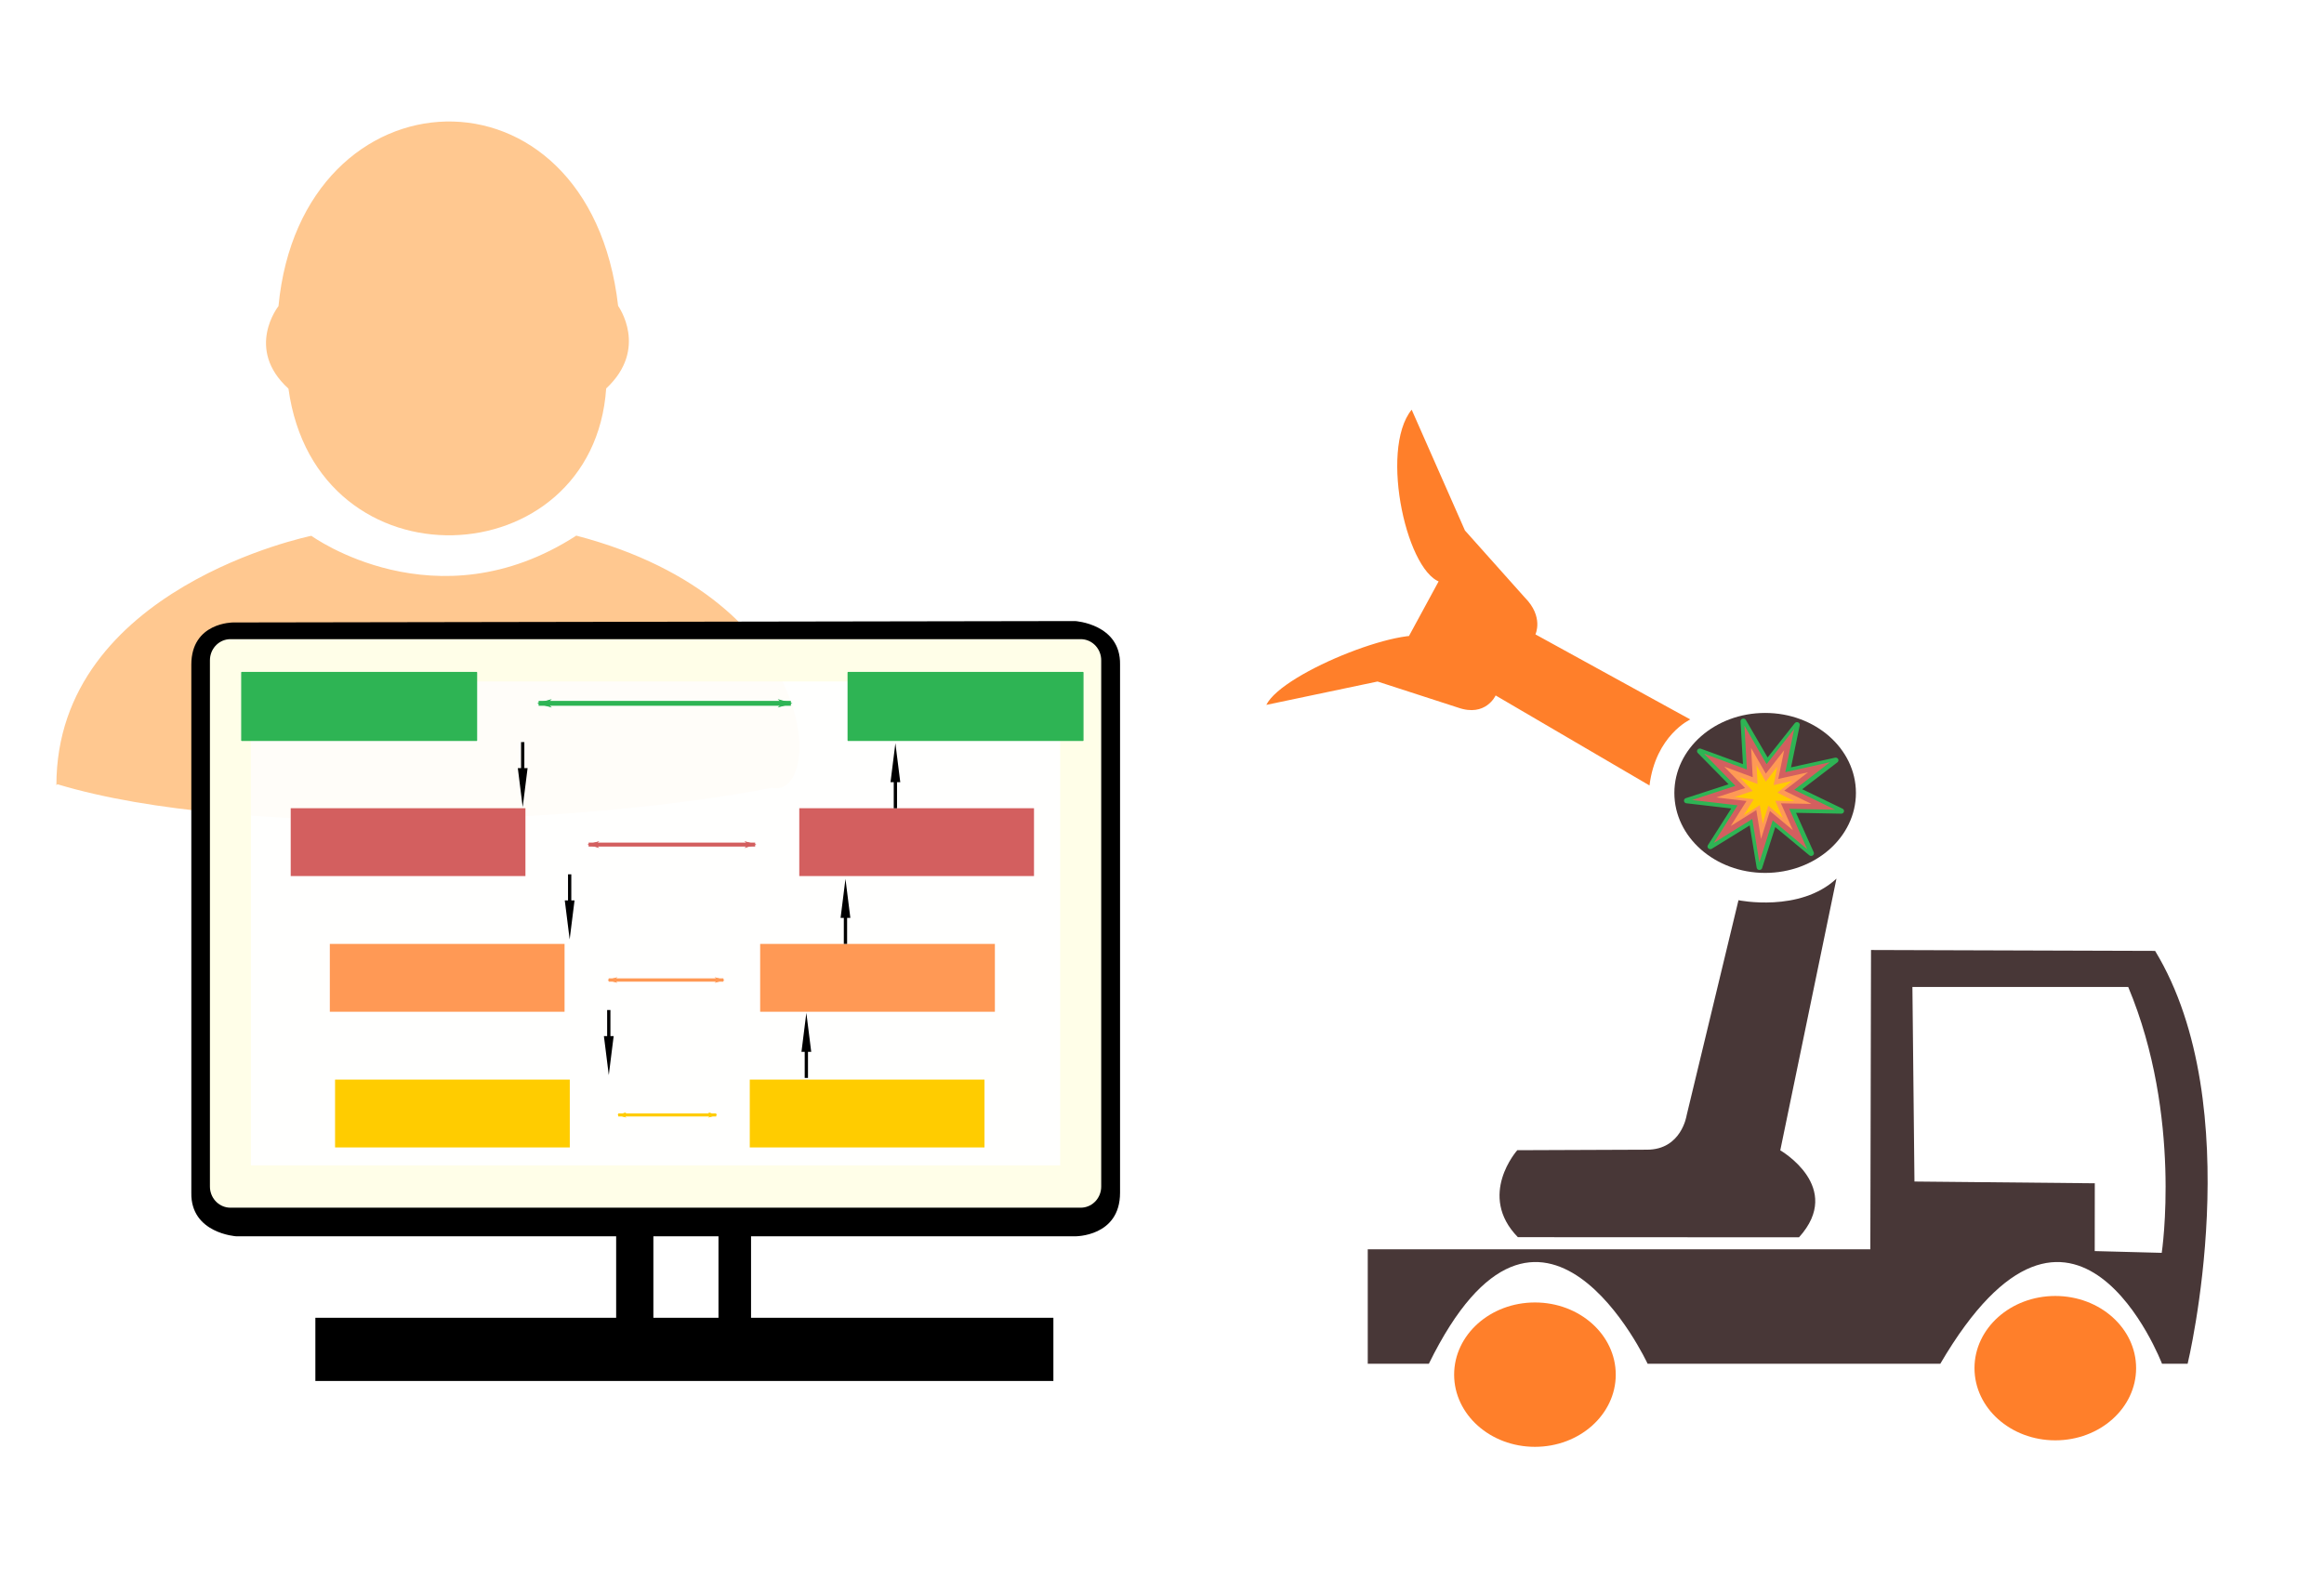
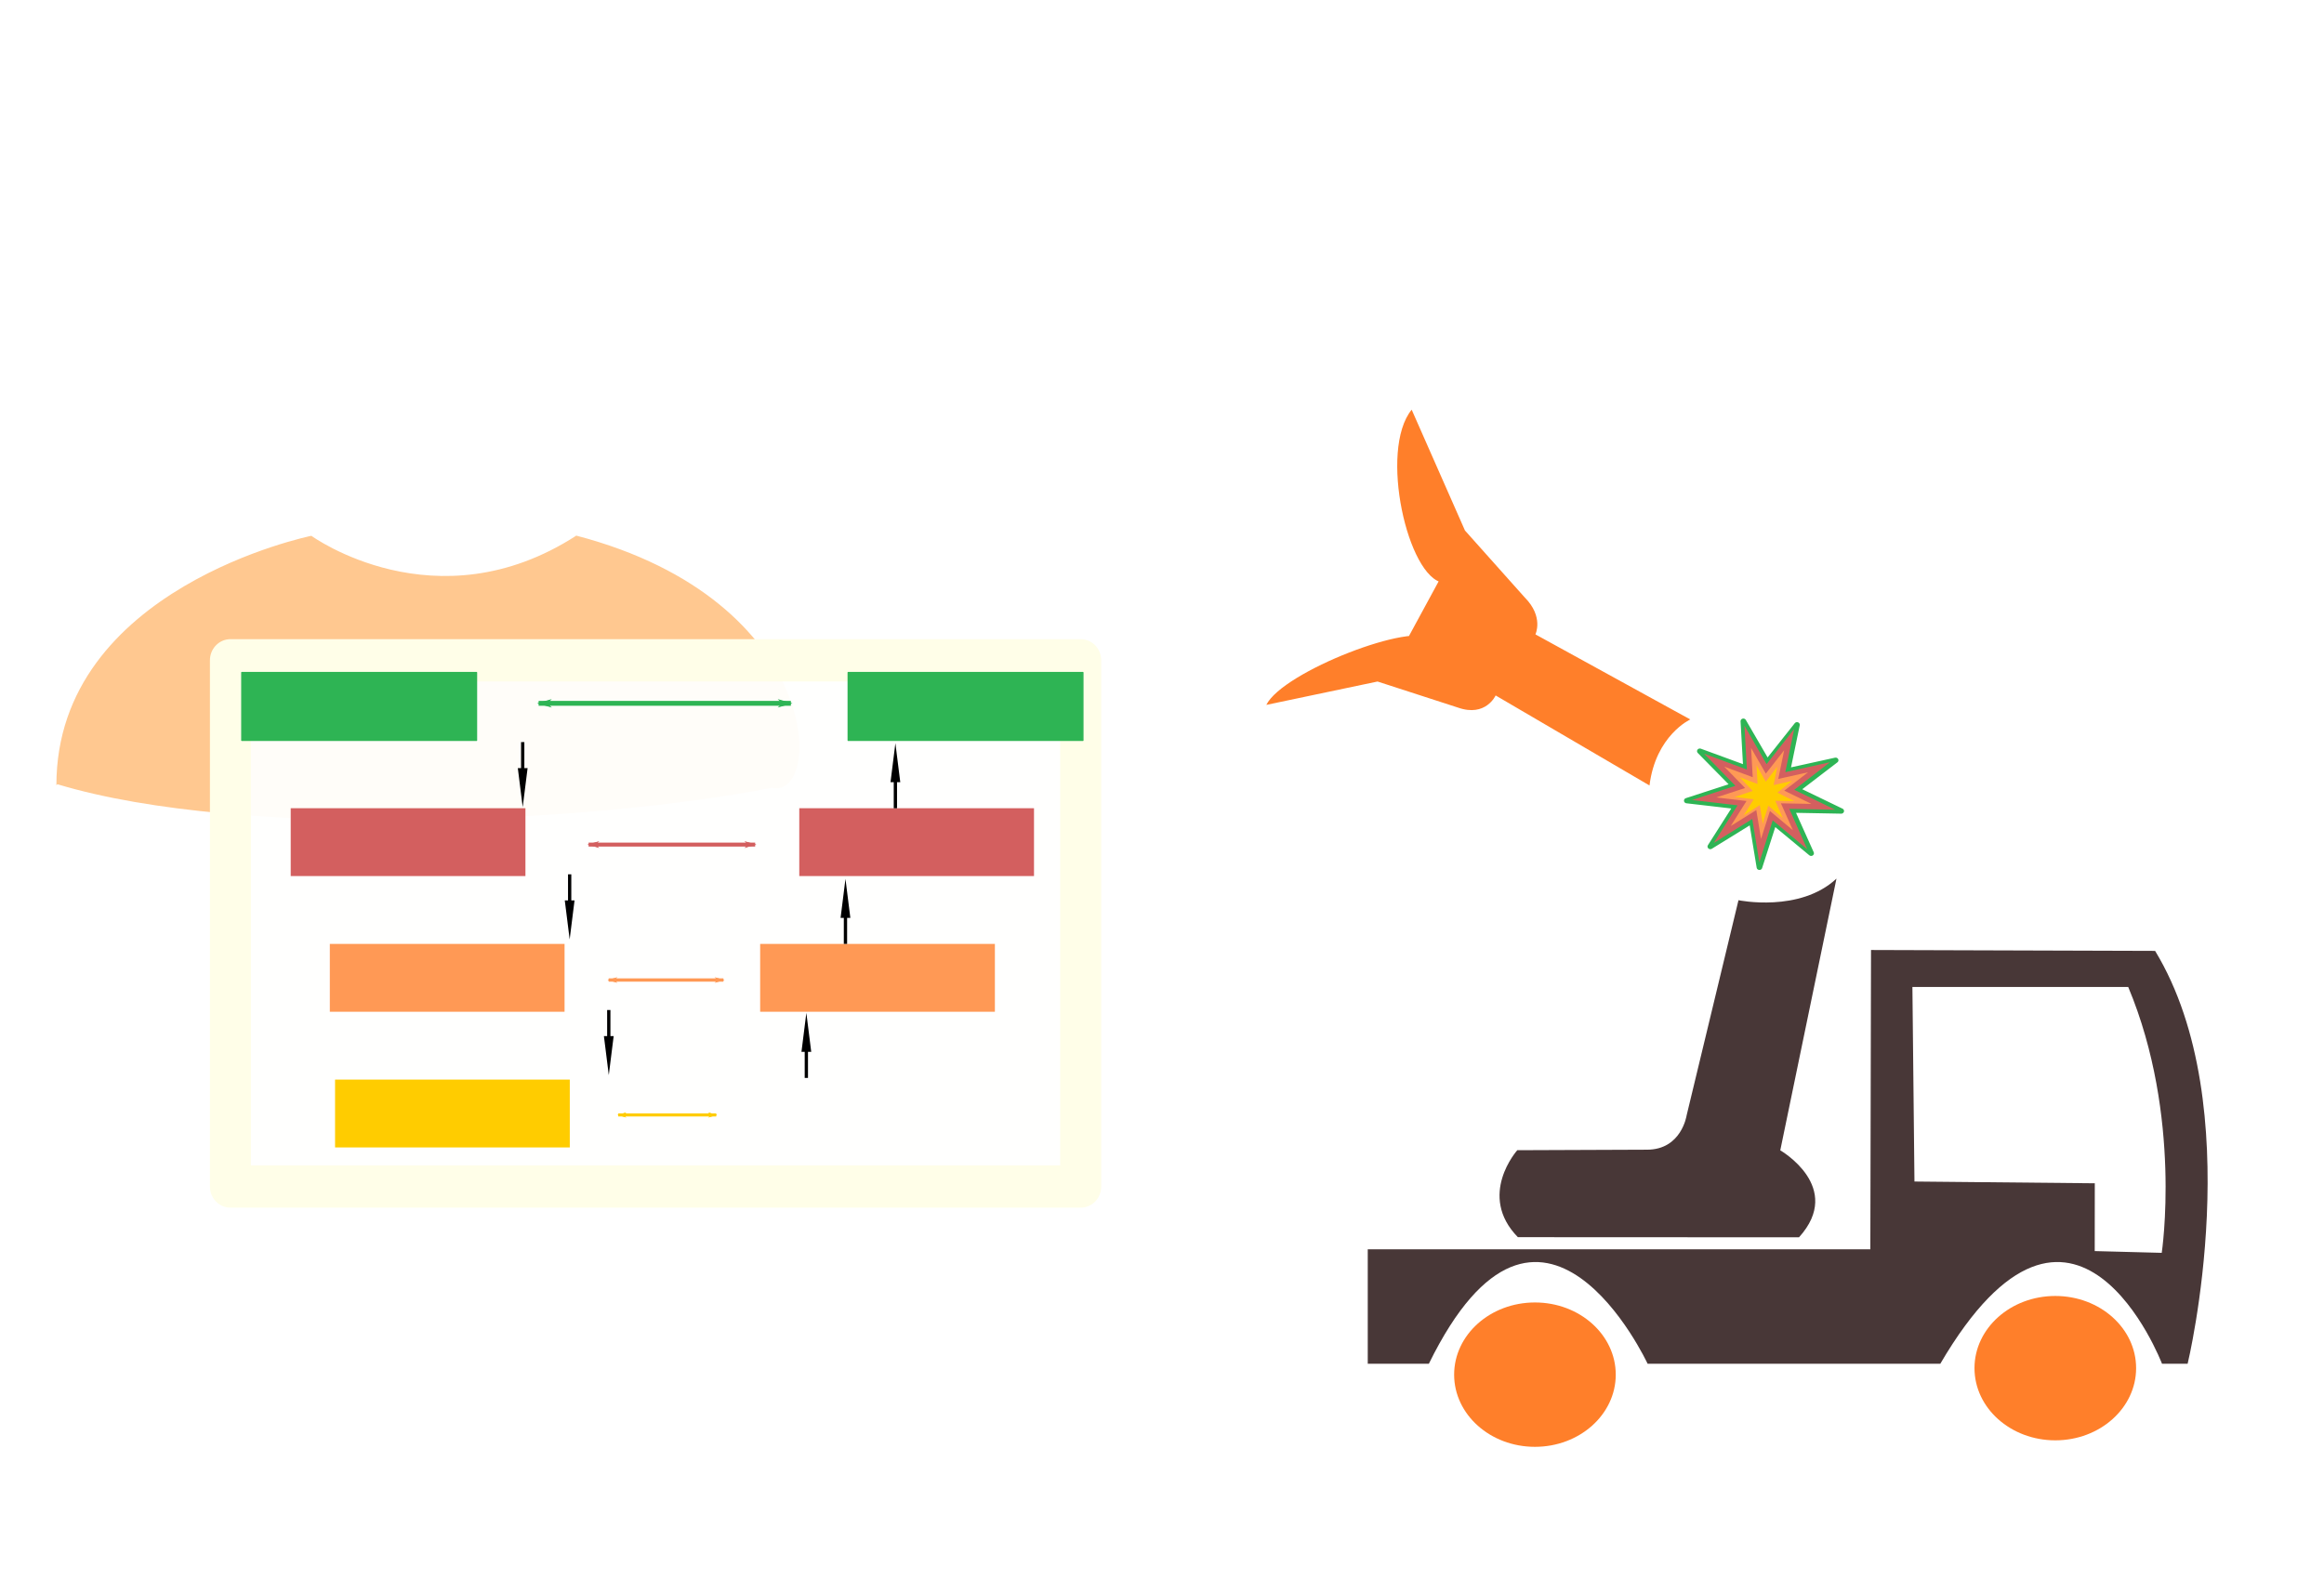
<svg xmlns="http://www.w3.org/2000/svg" xmlns:ns1="http://www.inkscape.org/namespaces/inkscape" xmlns:ns2="http://sodipodi.sourceforge.net/DTD/sodipodi-0.dtd" width="210mm" height="144mm" viewBox="0 0 210 144" version="1.1" id="svg8" ns1:version="1.0.2-2 (e86c870879, 2021-01-15)" ns2:docname="Vmodel.svg">
  <defs id="defs2">
    <pattern id="EMFhbasepattern" patternUnits="userSpaceOnUse" width="6" height="6" x="0" y="0" />
    <ns1:path-effect effect="spiro" id="path-effect22474" is_visible="true" lpeversion="1" />
    <ns1:path-effect effect="spiro" id="path-effect22166" is_visible="true" lpeversion="1" />
    <ns1:path-effect effect="spiro" id="path-effect21974" is_visible="true" lpeversion="1" />
    <marker style="overflow:visible" id="Arrow1Lend" refX="0" refY="0" orient="auto" ns1:stockid="Arrow1Lend" ns1:isstock="true">
      <path transform="matrix(-0.8,0,0,-0.8,-10,0)" style="fill:#aad400;fill-opacity:1;fill-rule:evenodd;stroke:#aad400;stroke-width:1pt;stroke-opacity:1" d="M 0,0 5,-5 -12.5,0 5,5 Z" id="path884" />
    </marker>
    <marker style="overflow:visible" id="Arrow1Lstart" refX="0" refY="0" orient="auto" ns1:stockid="Arrow1Lstart" ns1:isstock="true">
      <path transform="matrix(0.8,0,0,0.8,10,0)" style="fill:#aad400;fill-opacity:1;fill-rule:evenodd;stroke:#aad400;stroke-width:1pt;stroke-opacity:1" d="M 0,0 5,-5 -12.5,0 5,5 Z" id="path881" />
    </marker>
    <ns1:path-effect effect="spiro" id="path-effect21755" is_visible="true" lpeversion="1" />
    <ns1:path-effect effect="powerstroke" id="path-effect2511" is_visible="true" offset_points="1,0.5" sort_points="true" interpolator_type="CubicBezierJohan" interpolator_beta="0.2" start_linecap_type="zerowidth" linejoin_type="extrp_arc" miter_limit="4" end_linecap_type="zerowidth" lpeversion="0" scale_width="1" />
    <ns1:path-effect effect="spiro" id="path-effect2509" is_visible="true" lpeversion="0" />
    <marker style="overflow:visible" id="Arrow1Lstart-6" refX="0" refY="0" orient="auto" ns1:stockid="Arrow1Lstart" ns1:isstock="true">
      <path transform="matrix(0.8,0,0,0.8,10,0)" style="fill:#d35f5f;fill-opacity:1;fill-rule:evenodd;stroke:#d35f5f;stroke-width:1pt;stroke-opacity:1" d="M 0,0 5,-5 -12.5,0 5,5 Z" id="path881-5" />
    </marker>
    <marker style="overflow:visible" id="Arrow1Lend-6" refX="0" refY="0" orient="auto" ns1:stockid="Arrow1Lend" ns1:isstock="true">
      <path transform="matrix(-0.8,0,0,-0.8,-10,0)" style="fill:#d35f5f;fill-opacity:1;fill-rule:evenodd;stroke:#d35f5f;stroke-width:1pt;stroke-opacity:1" d="M 0,0 5,-5 -12.5,0 5,5 Z" id="path884-3" />
    </marker>
    <marker style="overflow:visible" id="Arrow1Lstart-6-3" refX="0" refY="0" orient="auto" ns1:stockid="Arrow1Lstart" ns1:isstock="true">
      <path transform="matrix(0.8,0,0,0.8,10,0)" style="fill:#ff9955;fill-opacity:1;fill-rule:evenodd;stroke:#ff9955;stroke-width:1pt;stroke-opacity:1" d="M 0,0 5,-5 -12.5,0 5,5 Z" id="path881-5-0" />
    </marker>
    <marker style="overflow:visible" id="Arrow1Lend-6-8" refX="0" refY="0" orient="auto" ns1:stockid="Arrow1Lend" ns1:isstock="true">
      <path transform="matrix(-0.8,0,0,-0.8,-10,0)" style="fill:#ff9955;fill-opacity:1;fill-rule:evenodd;stroke:#ff9955;stroke-width:1pt;stroke-opacity:1" d="M 0,0 5,-5 -12.5,0 5,5 Z" id="path884-3-3" />
    </marker>
    <marker style="overflow:visible" id="Arrow1Lstart-6-3-5" refX="0" refY="0" orient="auto" ns1:stockid="Arrow1Lstart" ns1:isstock="true">
      <path transform="matrix(0.8,0,0,0.8,10,0)" style="fill:#ffcc00;fill-opacity:1;fill-rule:evenodd;stroke:#ffcc00;stroke-width:1pt;stroke-opacity:1" d="M 0,0 5,-5 -12.5,0 5,5 Z" id="path881-5-0-1" />
    </marker>
    <marker style="overflow:visible" id="Arrow1Lend-6-8-1" refX="0" refY="0" orient="auto" ns1:stockid="Arrow1Lend" ns1:isstock="true">
      <path transform="matrix(-0.8,0,0,-0.8,-10,0)" style="fill:#ffcc00;fill-opacity:1;fill-rule:evenodd;stroke:#ffcc00;stroke-width:1pt;stroke-opacity:1" d="M 0,0 5,-5 -12.5,0 5,5 Z" id="path884-3-3-9" />
    </marker>
    <marker style="overflow:visible" id="Arrow1Lstart-2" refX="0" refY="0" orient="auto" ns1:stockid="Arrow1Lstart" ns1:isstock="true">
      <path transform="matrix(0.8,0,0,0.8,10,0)" style="fill:#2eb454;fill-opacity:1;fill-rule:evenodd;stroke:#2eb454;stroke-width:1pt;stroke-opacity:1" d="M 0,0 5,-5 -12.5,0 5,5 Z" id="path881-1" />
    </marker>
    <marker style="overflow:visible" id="Arrow1Lend-8" refX="0" refY="0" orient="auto" ns1:stockid="Arrow1Lend" ns1:isstock="true">
      <path transform="matrix(-0.8,0,0,-0.8,-10,0)" style="fill:#2eb454;fill-opacity:1;fill-rule:evenodd;stroke:#2eb454;stroke-width:1pt;stroke-opacity:1" d="M 0,0 5,-5 -12.5,0 5,5 Z" id="path884-35" />
    </marker>
    <marker style="overflow:visible" id="Arrow1Lstart-6-7" refX="0" refY="0" orient="auto" ns1:stockid="Arrow1Lstart" ns1:isstock="true">
      <path transform="matrix(0.8,0,0,0.8,10,0)" style="fill:#d35f5f;fill-opacity:1;fill-rule:evenodd;stroke:#d35f5f;stroke-width:1pt;stroke-opacity:1" d="M 0,0 5,-5 -12.5,0 5,5 Z" id="path881-5-6" />
    </marker>
    <marker style="overflow:visible" id="Arrow1Lend-6-6" refX="0" refY="0" orient="auto" ns1:stockid="Arrow1Lend" ns1:isstock="true">
      <path transform="matrix(-0.8,0,0,-0.8,-10,0)" style="fill:#d35f5f;fill-opacity:1;fill-rule:evenodd;stroke:#d35f5f;stroke-width:1pt;stroke-opacity:1" d="M 0,0 5,-5 -12.5,0 5,5 Z" id="path884-3-9" />
    </marker>
    <marker style="overflow:visible" id="Arrow1Lstart-6-3-57" refX="0" refY="0" orient="auto" ns1:stockid="Arrow1Lstart" ns1:isstock="true">
      <path transform="matrix(0.8,0,0,0.8,10,0)" style="fill:#ff9955;fill-opacity:1;fill-rule:evenodd;stroke:#ff9955;stroke-width:1pt;stroke-opacity:1" d="M 0,0 5,-5 -12.5,0 5,5 Z" id="path881-5-0-2" />
    </marker>
    <marker style="overflow:visible" id="Arrow1Lend-6-8-2" refX="0" refY="0" orient="auto" ns1:stockid="Arrow1Lend" ns1:isstock="true">
      <path transform="matrix(-0.8,0,0,-0.8,-10,0)" style="fill:#ff9955;fill-opacity:1;fill-rule:evenodd;stroke:#ff9955;stroke-width:1pt;stroke-opacity:1" d="M 0,0 5,-5 -12.5,0 5,5 Z" id="path884-3-3-1" />
    </marker>
    <marker style="overflow:visible" id="Arrow1Lstart-6-3-5-3" refX="0" refY="0" orient="auto" ns1:stockid="Arrow1Lstart" ns1:isstock="true">
      <path transform="matrix(0.8,0,0,0.8,10,0)" style="fill:#ffcc00;fill-opacity:1;fill-rule:evenodd;stroke:#ffcc00;stroke-width:1pt;stroke-opacity:1" d="M 0,0 5,-5 -12.5,0 5,5 Z" id="path881-5-0-1-1" />
    </marker>
    <marker style="overflow:visible" id="Arrow1Lend-6-8-1-8" refX="0" refY="0" orient="auto" ns1:stockid="Arrow1Lend" ns1:isstock="true">
      <path transform="matrix(-0.8,0,0,-0.8,-10,0)" style="fill:#ffcc00;fill-opacity:1;fill-rule:evenodd;stroke:#ffcc00;stroke-width:1pt;stroke-opacity:1" d="M 0,0 5,-5 -12.5,0 5,5 Z" id="path884-3-3-9-2" />
    </marker>
  </defs>
  <ns2:namedview id="base" pagecolor="#ffffff" bordercolor="#666666" borderopacity="1.0" ns1:pageopacity="0.0" ns1:pageshadow="2" ns1:zoom="1" ns1:cx="475.45269" ns1:cy="455.34519" ns1:document-units="mm" ns1:current-layer="layer1" ns1:document-rotation="0" showgrid="false" ns1:window-width="2560" ns1:window-height="1336" ns1:window-x="-8" ns1:window-y="-8" ns1:window-maximized="1" />
  <g ns1:label="Vrstva 1" ns1:groupmode="layer" id="layer1">
    <g id="g43491" style="fill:#ffc890;fill-opacity:1" transform="matrix(0.09,0,0,0.082,3.925,4.54)">
      <path d="m 14,809 c 187,62 541.427,41.92 717.427,3.92 -204,-154 0,0 0,0 C 782.846,826.333 784.938,606.81 535,535 c -141,100 -266,0.2 -266,0.2 0,0 -256,57 -256,275 z" id="path184" ns2:nodetypes="ccccccc" style="fill:#ffc890;fill-opacity:1" />
-       <path d="m 236,282 c 0,0 -34,47 10,91 28,223 306,208 319,-0.2 43,-44 12,-91 12,-91 C 548,3.8 259,17.8 236,282 Z" id="path186" style="fill:#ffc890;fill-opacity:1" />
    </g>
    <g id="g5479" transform="translate(14.023,-6.615)">
      <g id="g1631" transform="matrix(0.774,0,0,0.798,150.804,-8.585)">
-         <path d="m -87.442,89.388 -98.289,0.159 c 0,0 -4.887,-0.032 -4.887,4.773 v 59.817 c -0.091,4.614 5.249,4.932 5.249,4.932 h 44.348 v 9.227 h -35.116 v 7.159 h 86.161 v -7.159 h -35.297 v -9.227 h 37.831 c 0,0 5.249,0.064 5.249,-4.932 V 94.32 c 0.091,-4.614 -5.249,-4.932 -5.249,-4.932 z m -99.194,3.5 h 100.642 l 0.072,62.522 -100.642,0.318 z m 49.959,66.181 h 7.602 v 9.227 h -7.602 z" id="path2817" style="fill:#000000;fill-opacity:1;stroke-width:0.17" />
        <g id="g26712" transform="matrix(0.134,0,0,0.126,-220.588,54.284)" style="fill:none;fill-opacity:1">
-           <rect style="fill:none;fill-opacity:1;stroke:none;stroke-width:28;stroke-linecap:round;stroke-linejoin:bevel;paint-order:stroke markers fill" id="rect26657" width="556.4" height="393" x="420.641" y="479.5" ry="0" />
-         </g>
+           </g>
        <rect style="opacity:1;fill:#fffffd;fill-opacity:0.957;stroke:#fffee8;stroke-width:4.787;stroke-linecap:round;stroke-linejoin:round;stroke-opacity:1;paint-order:stroke markers fill" id="rect1575" width="99.267" height="59.604" x="-186.053" y="93.831" />
      </g>
-       <rect style="fill:#ffcc00;fill-opacity:1;fill-rule:nonzero;stroke:none;stroke-width:0.114;stroke-linecap:round;stroke-linejoin:round;stroke-miterlimit:4;stroke-dasharray:none;stroke-dashoffset:0;stroke-opacity:1" id="rect2847-2" width="21.21" height="6.132" x="53.727" y="104.189" />
      <rect style="fill:#ff9955;fill-opacity:1;fill-rule:nonzero;stroke:none;stroke-width:0.114;stroke-linecap:round;stroke-linejoin:round;stroke-miterlimit:4;stroke-dasharray:none;stroke-dashoffset:0;stroke-opacity:1" id="rect2847-2-6" width="21.21" height="6.132" x="54.666" y="91.926" />
      <rect style="fill:#d35f5f;fill-opacity:1;fill-rule:nonzero;stroke:none;stroke-width:0.114;stroke-linecap:round;stroke-linejoin:round;stroke-miterlimit:4;stroke-dasharray:none;stroke-dashoffset:0;stroke-opacity:1" id="rect2847-2-3" width="21.21" height="6.132" x="58.201" y="79.662" />
      <rect style="fill:#2eb454;fill-opacity:1;fill-rule:nonzero;stroke:#2eb454;stroke-width:0.114;stroke-linecap:round;stroke-linejoin:round;stroke-miterlimit:4;stroke-dasharray:none;stroke-dashoffset:0;stroke-opacity:1" id="rect2847-2-5" width="21.21" height="6.132" x="62.62" y="67.399" />
      <rect style="fill:#ffcc00;fill-opacity:1;fill-rule:nonzero;stroke:none;stroke-width:0.114;stroke-linecap:round;stroke-linejoin:round;stroke-miterlimit:4;stroke-dasharray:none;stroke-dashoffset:0;stroke-opacity:1" id="rect2847-2-56" width="21.21" height="6.132" x="-37.464" y="104.189" transform="scale(-1,1)" />
      <rect style="fill:#ff9955;fill-opacity:1;fill-rule:nonzero;stroke:none;stroke-width:0.114;stroke-linecap:round;stroke-linejoin:round;stroke-miterlimit:4;stroke-dasharray:none;stroke-dashoffset:0;stroke-opacity:1" id="rect2847-2-6-3" width="21.21" height="6.132" x="-36.991" y="91.926" transform="scale(-1,1)" />
      <rect style="fill:#d35f5f;fill-opacity:1;fill-rule:nonzero;stroke:none;stroke-width:0.114;stroke-linecap:round;stroke-linejoin:round;stroke-miterlimit:4;stroke-dasharray:none;stroke-dashoffset:0;stroke-opacity:1" id="rect2847-2-3-1" width="21.21" height="6.132" x="-33.456" y="79.662" transform="scale(-1,1)" />
      <rect style="fill:#2eb454;fill-opacity:1;fill-rule:nonzero;stroke:#2eb454;stroke-width:0.114;stroke-linecap:round;stroke-linejoin:round;stroke-miterlimit:4;stroke-dasharray:none;stroke-dashoffset:0;stroke-opacity:1" id="rect2847-2-5-4" width="21.21" height="6.132" x="-29.037" y="67.399" transform="scale(-1,1)" />
      <g id="g2483-6-8" transform="matrix(0,0.006,-0.001,0,45.901,85.436)">
        <path id="path2481-5-1" d="M 33.7,8300.019 H 426.2 v -292.6 l 587.5,441 -587.5,441 v -292.6 H 33.7 Z" ns1:connector-curvature="0" />
      </g>
      <g id="g2483-6-9" transform="matrix(0,0.006,-0.001,0,49.436,97.7)">
        <path id="path2481-5-7" d="M 33.7,8300.019 H 426.2 v -292.6 l 587.5,441 -587.5,441 v -292.6 H 33.7 Z" ns1:connector-curvature="0" />
      </g>
      <g id="g2483-6-9-5" transform="matrix(0,-0.006,-0.001,0,67.288,104.24)">
        <path id="path2481-5-7-4" d="M 33.7,8300.019 H 426.2 v -292.6 l 587.5,441 -587.5,441 v -292.6 H 33.7 Z" ns1:connector-curvature="0" />
      </g>
      <g id="g2483-6-9-5-8" transform="matrix(0,-0.006,-0.001,0,70.823,92.13)">
        <path id="path2481-5-7-4-3" d="M 33.7,8300.019 H 426.2 v -292.6 l 587.5,441 -587.5,441 v -292.6 H 33.7 Z" ns1:connector-curvature="0" />
      </g>
      <g id="g2483-6-9-5-7" transform="matrix(0,-0.006,-0.001,0,75.334,79.867)">
        <path id="path2481-5-7-4-38" d="M 33.7,8300.019 H 426.2 v -292.6 l 587.5,441 -587.5,441 v -292.6 H 33.7 Z" ns1:connector-curvature="0" />
      </g>
      <g id="g2483-6-9-5-7-2" transform="matrix(0,0.006,-0.001,0,41.658,73.483)">
        <path id="path2481-5-7-4-38-3" d="M 33.7,8300.019 H 426.2 v -292.6 l 587.5,441 -587.5,441 v -292.6 H 33.7 Z" ns1:connector-curvature="0" />
      </g>
      <path style="fill:#2eb454;fill-opacity:1;stroke:#2eb454;stroke-width:0.44;stroke-linecap:butt;stroke-linejoin:miter;stroke-miterlimit:4;stroke-dasharray:none;stroke-opacity:1;marker-start:url(#Arrow1Lstart-2);marker-end:url(#Arrow1Lend-8)" d="M 34.647,70.182 H 57.443" id="path21753" ns1:path-effect="#path-effect21755" ns1:original-d="m 34.647439,70.181701 c 7.562211,-0.02563 15.197002,9.2e-5 22.795306,0" />
      <path style="fill:#d35f5f;fill-opacity:1;stroke:#d35f5f;stroke-width:0.358;stroke-linecap:butt;stroke-linejoin:miter;stroke-miterlimit:4;stroke-dasharray:none;stroke-opacity:1;marker-start:url(#Arrow1Lstart-6-7);marker-end:url(#Arrow1Lend-6-6)" d="M 39.163,82.949 H 54.214" id="path21753-5" ns1:path-effect="#path-effect21974" ns1:original-d="m 39.162786,82.948778 c 4.993175,-0.02563 10.034271,9.2e-5 15.051279,0" />
      <path style="fill:#ff9955;fill-opacity:1;stroke:#ff9955;stroke-width:0.297;stroke-linecap:butt;stroke-linejoin:miter;stroke-miterlimit:4;stroke-dasharray:none;stroke-opacity:1;marker-start:url(#Arrow1Lstart-6-3-57);marker-end:url(#Arrow1Lend-6-8-2)" d="M 40.971,95.189 H 51.351" id="path21753-5-7" ns1:path-effect="#path-effect22166" ns1:original-d="m 40.971215,95.188852 c 3.4434,-0.02563 6.919844,9.5e-5 10.379677,0" />
      <path style="fill:#ffcc00;fill-opacity:1;stroke:#ffcc00;stroke-width:0.274;stroke-linecap:butt;stroke-linejoin:miter;stroke-miterlimit:4;stroke-dasharray:none;stroke-opacity:1;marker-start:url(#Arrow1Lstart-6-3-5-3);marker-end:url(#Arrow1Lend-6-8-1-8)" d="M 41.843,107.384 H 50.7" id="path21753-5-7-7" ns1:path-effect="#path-effect22474" ns1:original-d="m 41.843455,107.3837 c 2.938187,-0.0256 5.904573,9e-5 8.856785,0" />
    </g>
    <g id="g5400" transform="translate(2.117,5.821)">
      <g id="g4638" transform="translate(2.117,10.319)">
        <path d="m 164.834,69.721 -0.062,27.052 h -45.414 v 10.344 h 5.521 c 10.151,-20.687 19.768,0 19.768,0 h 26.447 c 12.11,-20.687 20.035,0 20.035,0 h 2.315 c 0,0 5.61,-23.233 -2.939,-37.316 z m 3.74,3.342 h 19.501 c 4.898,11.696 3.028,24.029 3.028,24.029 l -6.055,-0.159 0.007,-6.127 -16.296,-0.159 z" id="path1428" style="fill:#483737;stroke-width:0.084" />
        <ellipse cx="134.466" cy="108.101" style="fill:#ff7f2a;stroke-width:0.084" id="circle1430" rx="7.302" ry="6.524" />
        <ellipse cx="181.486" cy="107.514" style="fill:#ff7f2a;stroke-width:0.084" id="circle1432" rx="7.302" ry="6.524" />
        <path d="m 158.327,95.688 c 4.101,-4.533 -1.693,-7.861 -1.693,-7.861 l 5.078,-24.557 c -3.32,3.098 -8.854,1.951 -8.854,1.951 l -4.687,19.45 c 0,0 -0.456,3.098 -3.581,3.098 l -11.719,0.046 c 0,0 -3.646,4.074 0.052,7.861 z" id="path2480" style="fill:#483737;stroke-width:0.061" />
-         <ellipse cx="-155.267" cy="55.525" id="circle2482" transform="scale(-1,1)" rx="8.203" ry="7.229" style="fill:#483737;stroke-width:0.061" />
        <path d="m 127.508,47.811 c 2.515,0.889 3.406,-1.096 3.406,-1.096 l 13.903,8.136 c 0.56,-4.533 3.684,-5.967 3.684,-5.967 l -13.991,-7.688 c 0,0 0.77,-1.588 -0.958,-3.329 l -5.41,-6.061 -4.815,-10.919 c -2.986,3.669 -0.342,15.203 2.84,15.636 2.193,0.367 -0.352,-0.214 -0.352,-0.214 l -2.833,5.219 c 0,0 3.396,1.573 2.15,0.142 -1.495,-1.717 -13.447,2.879 -14.94,5.898 l 10.052,-2.112 z" style="fill:#ff7f2a;stroke-width:0.062" id="path2484" ns2:nodetypes="cccccccccccsccc" />
      </g>
      <g id="g5386" transform="matrix(0.237,0,0,0.241,87.907,39.712)">
        <path ns2:type="star" style="fill:#2eb454;fill-opacity:1;stroke:#2eb454;stroke-width:1.186;stroke-linecap:round;stroke-linejoin:round;paint-order:stroke markers fill" id="path4640" ns2:sides="9" ns2:cx="275.69583" ns2:cy="91.28125" ns2:r1="16.670849" ns2:r2="6.8569536" ns2:arg1="0.9431669" ns2:arg2="1.2922328" ns1:flatsided="false" ns1:rounded="0" ns1:randomized="0" d="m 285.485,104.775 -7.904,-6.901 -3.06,10.037 -1.619,-10.367 -8.796,5.722 5.424,-8.982 -10.416,-1.27 9.929,-3.395 -7.162,-7.668 9.788,3.782 -0.557,-10.478 5.067,9.188 6.308,-8.385 -2.025,10.296 10.222,-2.368 -8.169,6.586 9.353,4.756 -10.491,-0.206 z" ns1:transform-center-x="0.36664473" ns1:transform-center-y="0.5043727" transform="matrix(1.798,0,0,1.678,-202.614,-44.746)" />
        <path ns2:type="star" style="fill:#d35f5f;fill-opacity:1;stroke:none;stroke-width:1.186;stroke-linecap:round;stroke-linejoin:round;paint-order:stroke markers fill" id="path4640-6" ns2:sides="9" ns2:cx="275.69583" ns2:cy="91.28125" ns2:r1="16.670849" ns2:r2="6.8569536" ns2:arg1="0.9431669" ns2:arg2="1.2922328" ns1:flatsided="false" ns1:rounded="0" ns1:randomized="0" ns1:transform-center-x="0.33967217" ns1:transform-center-y="0.47207231" transform="matrix(1.666,0,0,1.57,-166.41,-34.94)" d="m 285.485,104.775 -7.904,-6.901 -3.06,10.037 -1.619,-10.367 -8.796,5.722 5.424,-8.982 -10.416,-1.27 9.929,-3.395 -7.162,-7.668 9.788,3.782 -0.557,-10.478 5.067,9.188 6.308,-8.385 -2.025,10.296 10.222,-2.368 -8.169,6.586 9.353,4.756 -10.491,-0.206 z" />
        <path ns2:type="star" style="fill:#ff9955;fill-opacity:1;stroke:none;stroke-width:1.186;stroke-linecap:round;stroke-linejoin:round;paint-order:stroke markers fill" id="path4640-6-3" ns2:sides="9" ns2:cx="275.69583" ns2:cy="91.28125" ns2:r1="16.670849" ns2:r2="6.8569536" ns2:arg1="0.9431669" ns2:arg2="1.2922328" ns1:flatsided="false" ns1:rounded="0" ns1:randomized="0" ns1:transform-center-x="0.22600826" ns1:transform-center-y="0.31376142" transform="matrix(1.108,0,0,1.044,-12.591,13.024)" d="m 285.485,104.775 -7.904,-6.901 -3.06,10.037 -1.619,-10.367 -8.796,5.722 5.424,-8.982 -10.416,-1.27 9.929,-3.395 -7.162,-7.668 9.788,3.782 -0.557,-10.478 5.067,9.188 6.308,-8.385 -2.025,10.296 10.222,-2.368 -8.169,6.586 9.353,4.756 -10.491,-0.206 z" />
        <path ns2:type="star" style="fill:#ffcc00;fill-opacity:1;stroke:none;stroke-width:1.186;stroke-linecap:round;stroke-linejoin:round;paint-order:stroke markers fill" id="path4640-6-3-1" ns2:sides="9" ns2:cx="275.69583" ns2:cy="91.28125" ns2:r1="16.670849" ns2:r2="6.8569536" ns2:arg1="0.9431669" ns2:arg2="1.2922328" ns1:flatsided="false" ns1:rounded="0" ns1:randomized="0" ns1:transform-center-x="0.14200253" ns1:transform-center-y="0.20172984" transform="matrix(0.696,0,0,0.671,101.17,47.551)" d="m 285.485,104.775 -7.904,-6.901 -3.06,10.037 -1.619,-10.367 -8.796,5.722 5.424,-8.982 -10.416,-1.27 9.929,-3.395 -7.162,-7.668 9.788,3.782 -0.557,-10.478 5.067,9.188 6.308,-8.385 -2.025,10.296 10.222,-2.368 -8.169,6.586 9.353,4.756 -10.491,-0.206 z" />
      </g>
    </g>
  </g>
</svg>